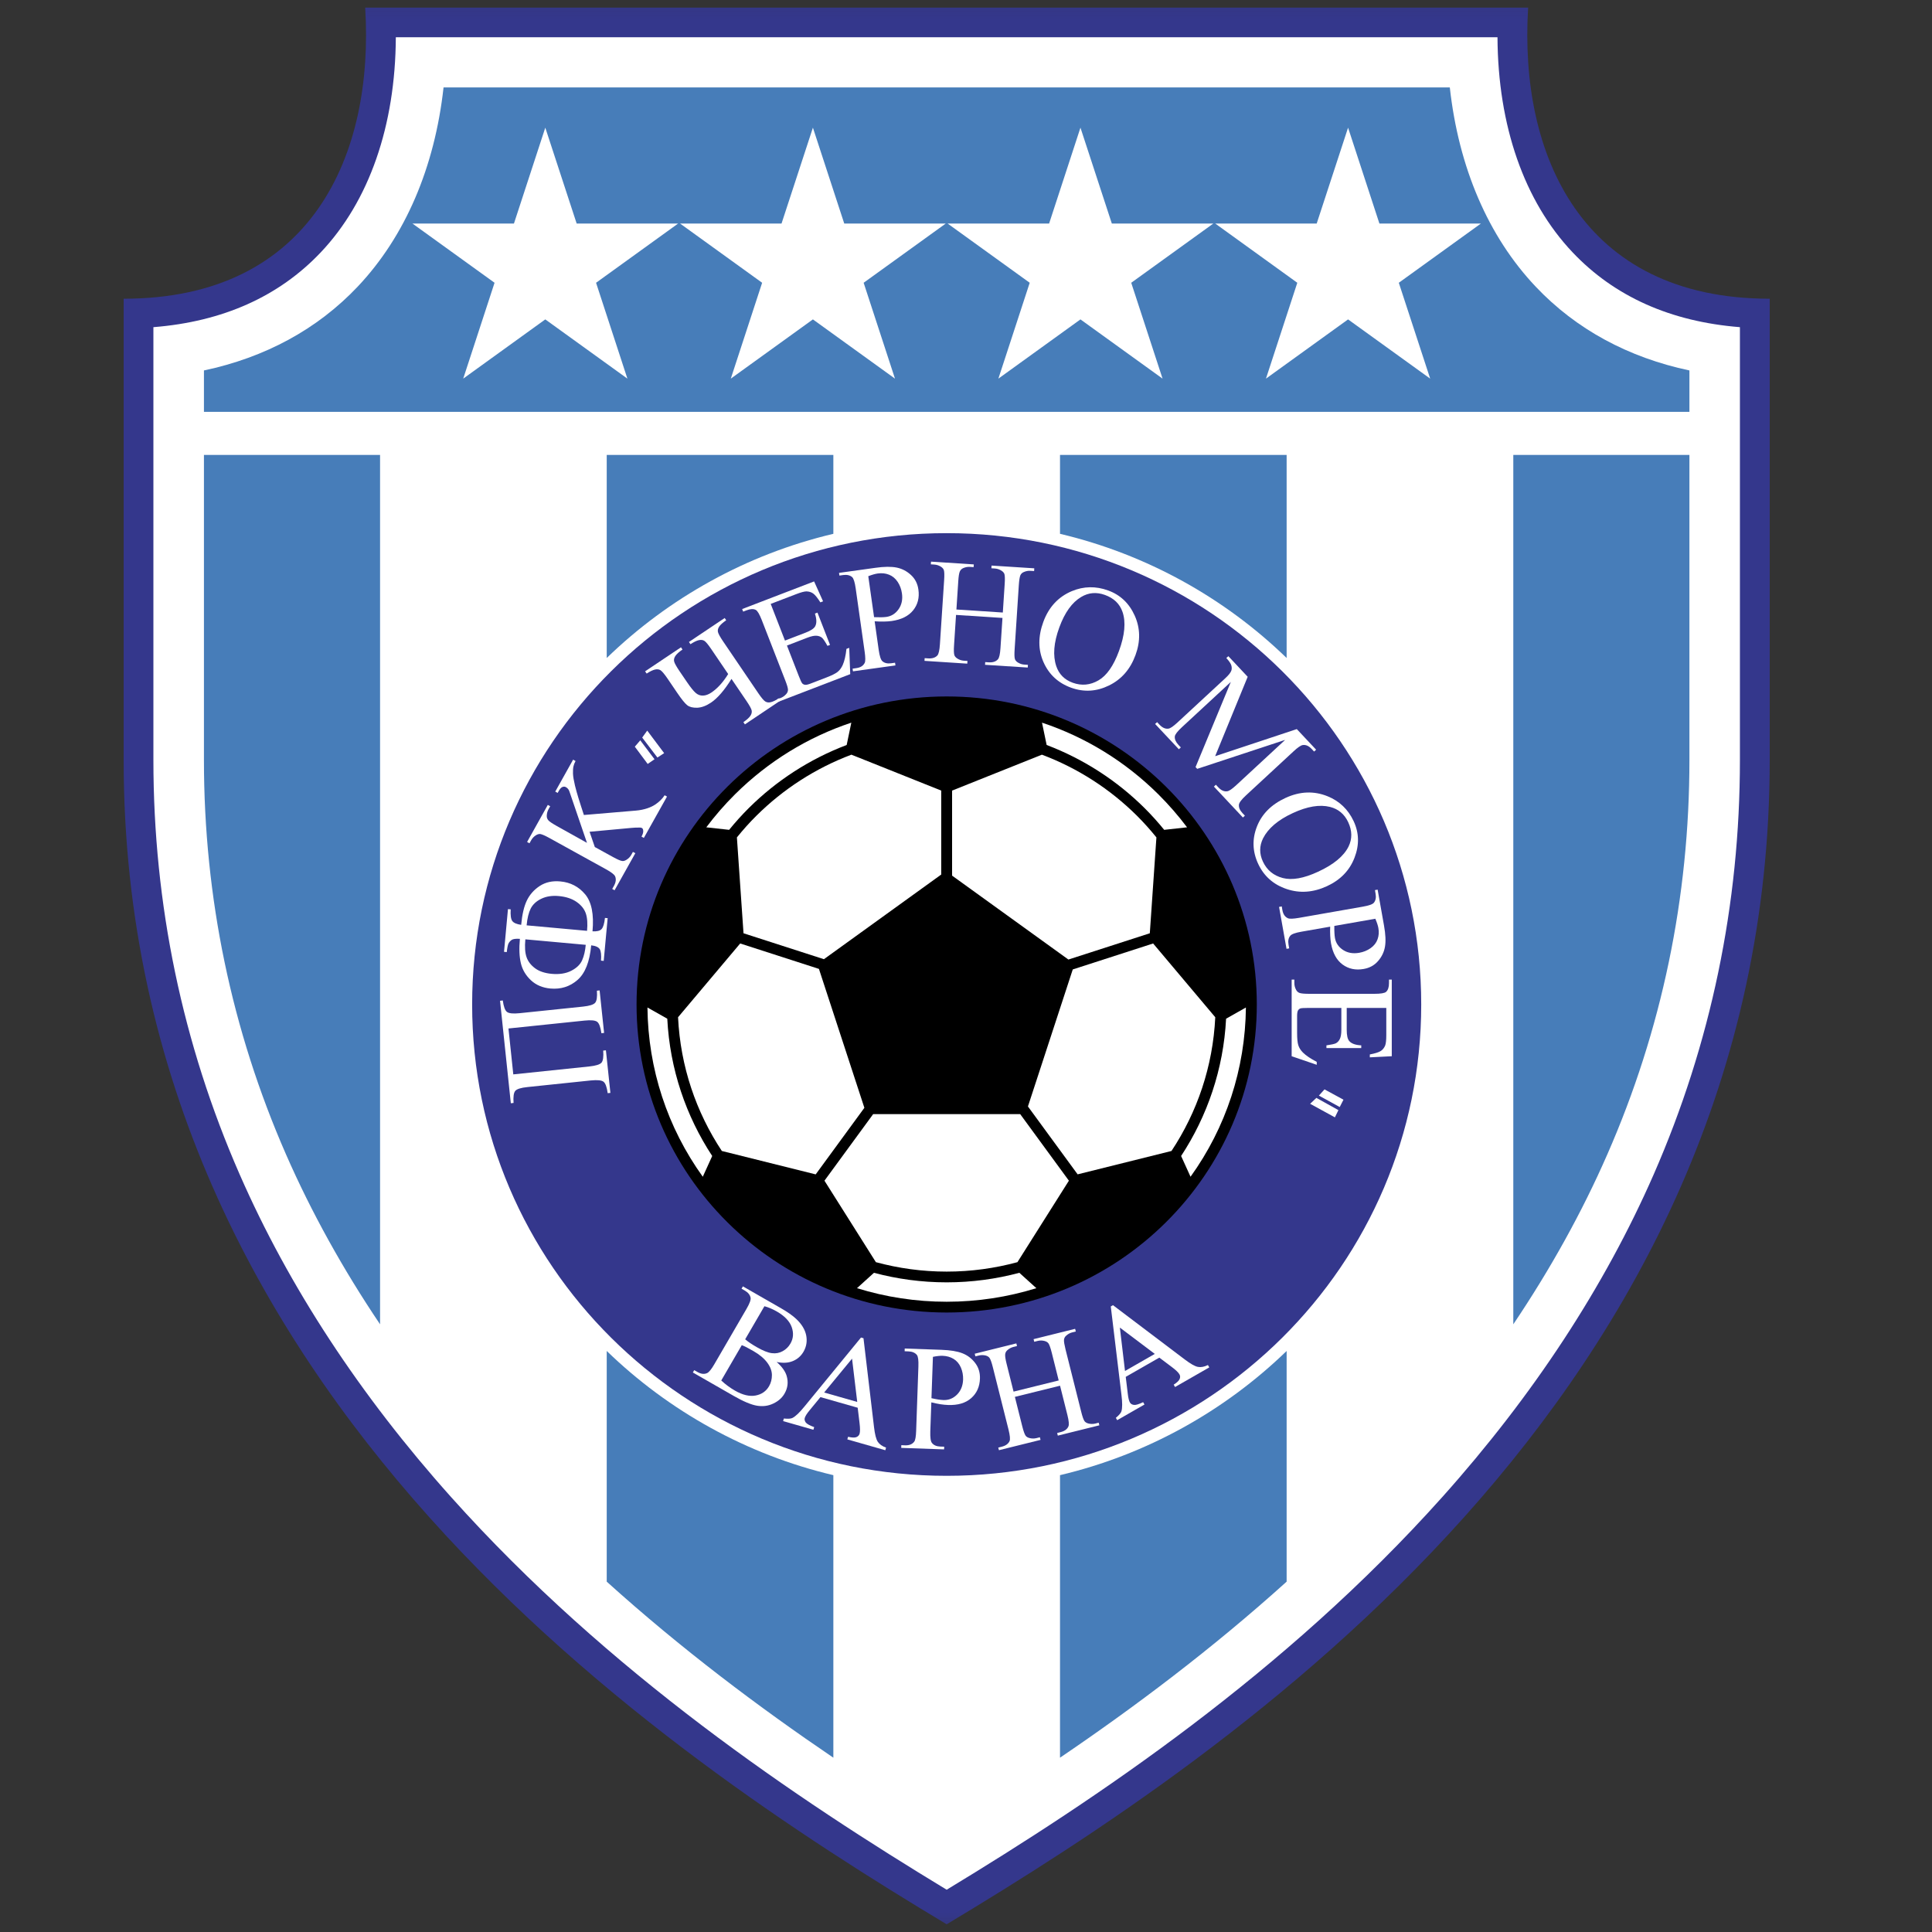
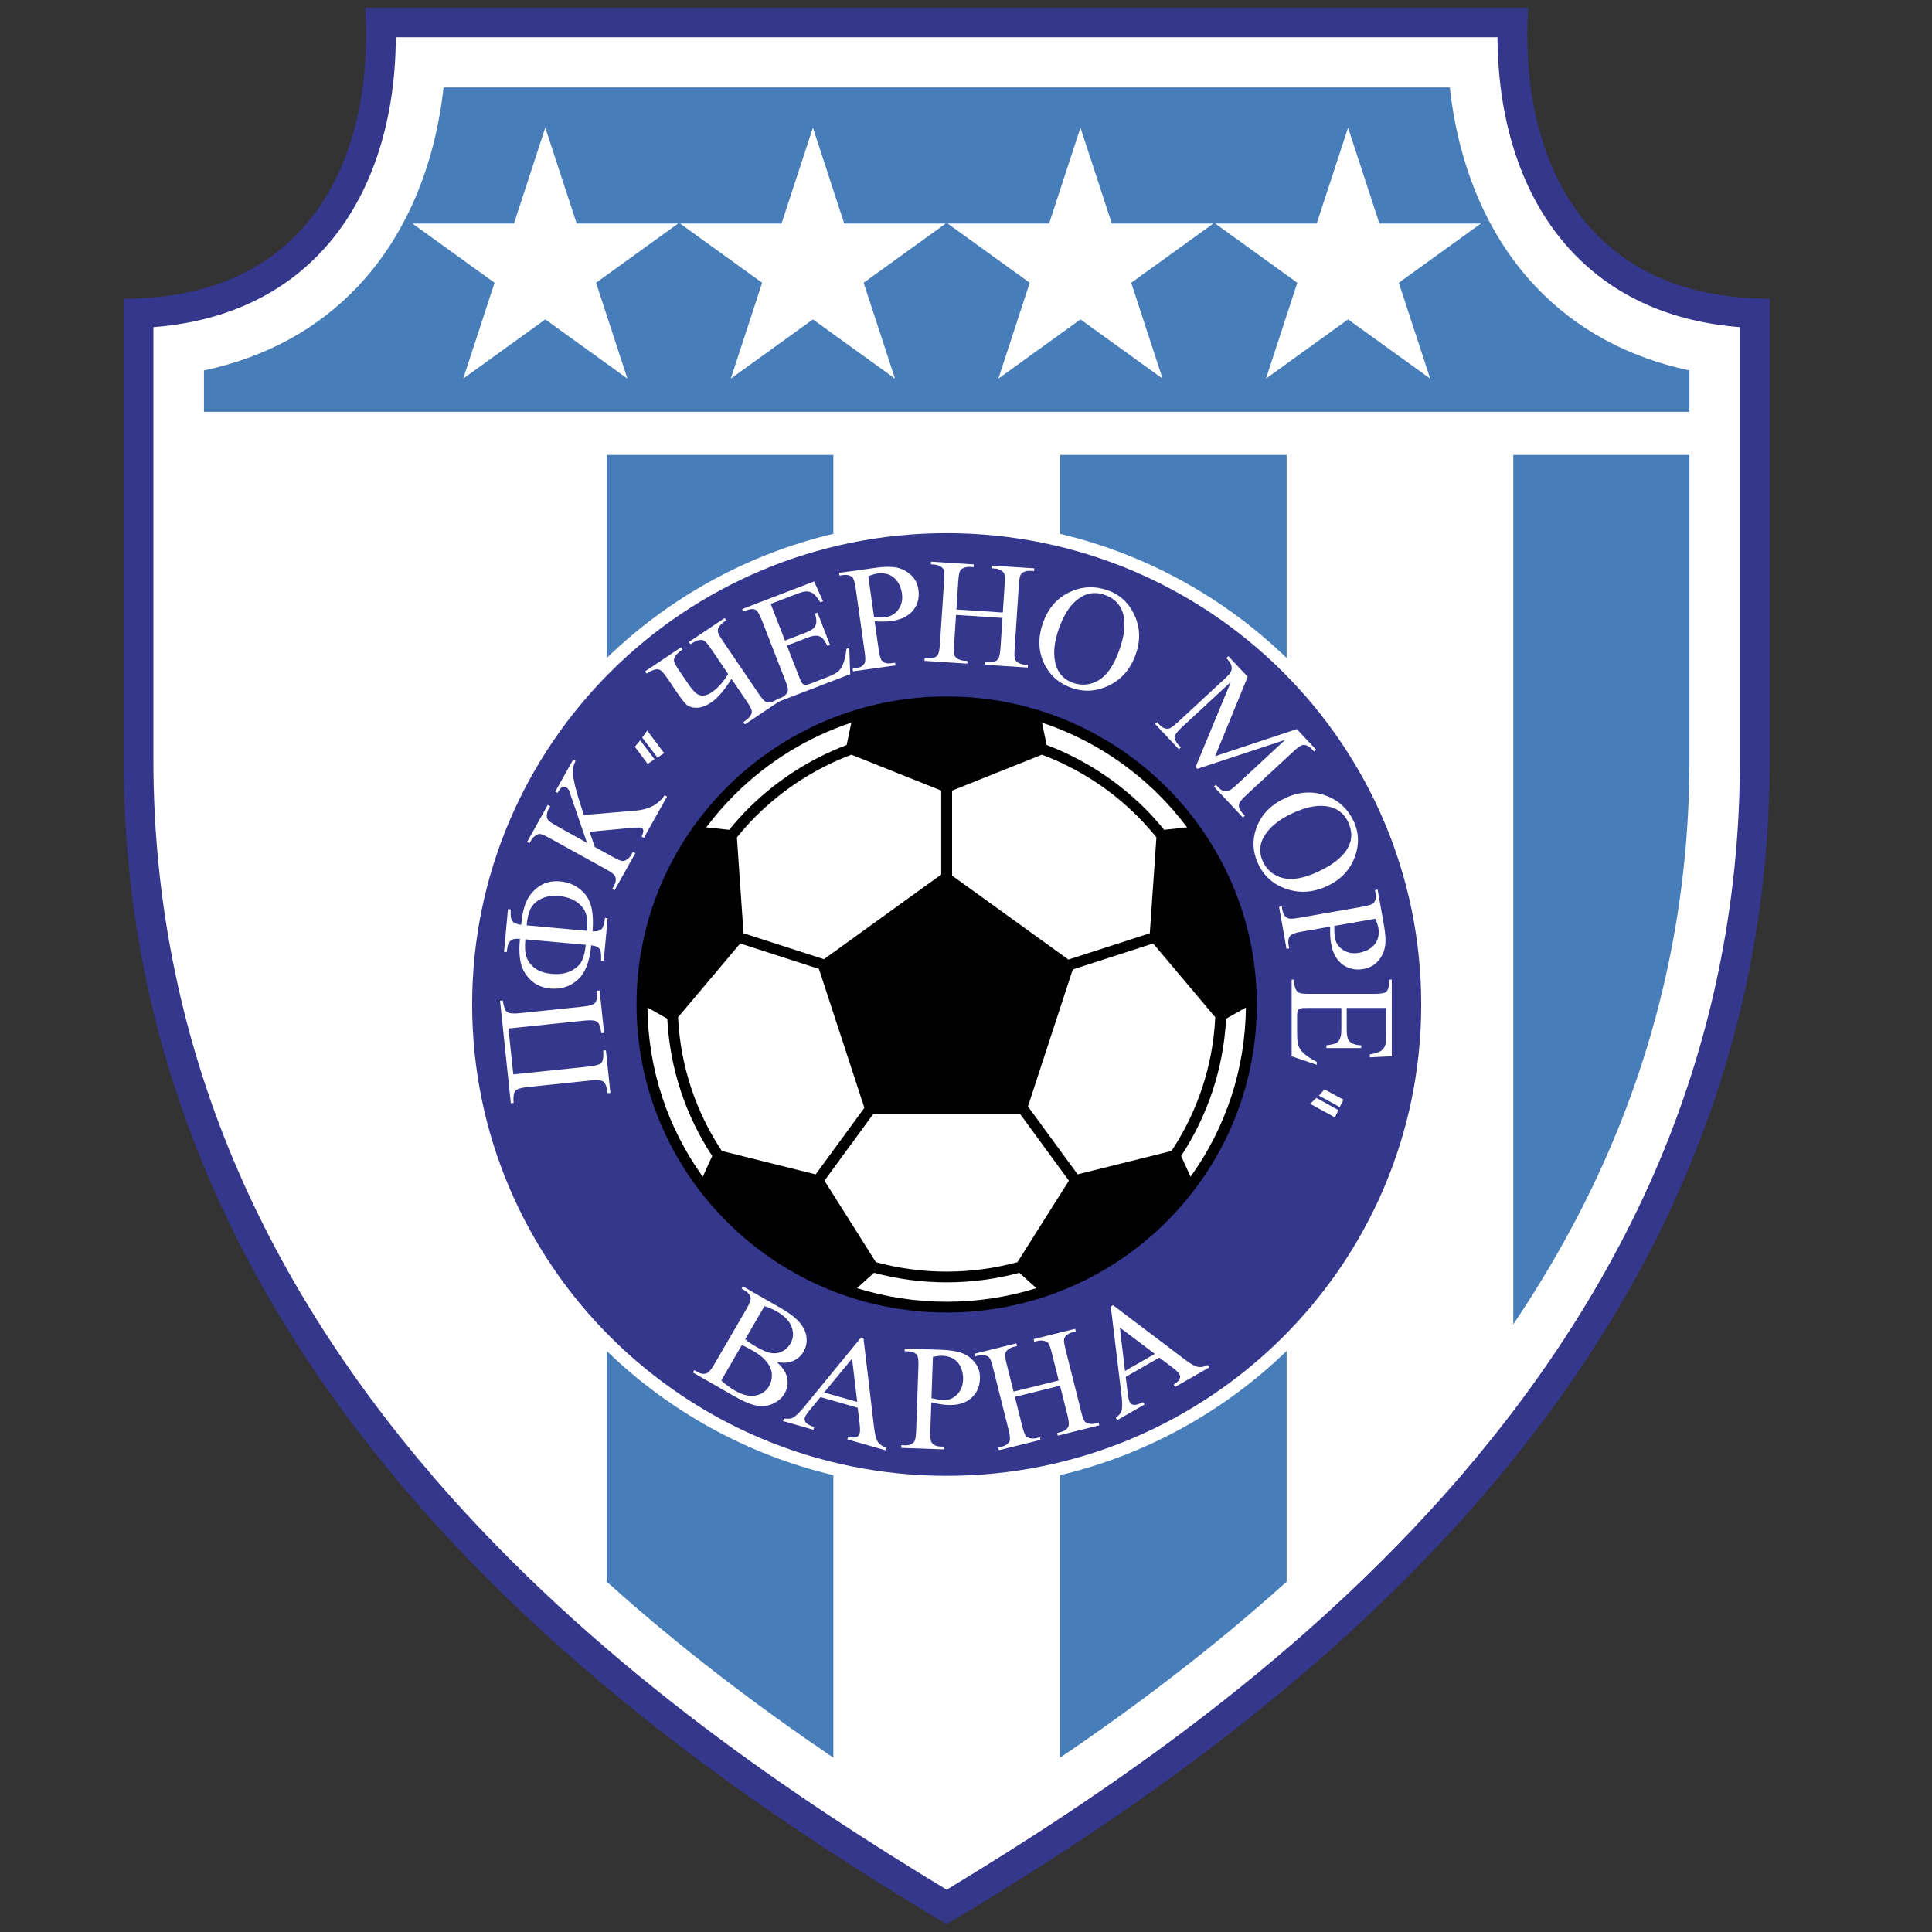
<svg xmlns="http://www.w3.org/2000/svg" width="50" height="50" viewBox="0 0 50 50" fill="none">
  <rect x="0" y="0" width="50" height="50" fill="#333333" stroke="none" />
  <g clip-path="url(#clip0_395_36378)">
    <mask id="mask0_395_36378" style="mask-type:luminance" maskUnits="userSpaceOnUse" x="-11" y="-1" width="70" height="52">
      <path d="M-10.044 -0.79H58.768V50.469H-10.044V-0.79Z" fill="white" />
    </mask>
    <g mask="url(#mask0_395_36378)">
      <path d="M39.548 0.198C39.314 3.989 40.919 7.731 45.8 7.731V19.67C45.8 36.125 31.836 45.394 24.5 49.801C17.164 45.394 3.2 36.125 3.2 19.67V7.731C8.081 7.731 9.686 3.989 9.451 0.198H39.548Z" fill="#34378C" />
      <path d="M38.755 0.964H10.244C10.233 3.25 9.556 5.206 8.302 6.53C7.218 7.675 5.763 8.325 3.97 8.467V19.67C3.97 23.403 4.721 27.011 6.203 30.395C7.475 33.3 9.316 36.109 11.675 38.745C15.749 43.297 20.619 46.554 24.5 48.906C28.381 46.554 33.251 43.297 37.325 38.745C39.684 36.109 41.524 33.3 42.797 30.395C44.278 27.011 45.029 23.403 45.029 19.67V8.467C43.236 8.325 41.782 7.675 40.698 6.53C39.444 5.206 38.766 3.25 38.755 0.964Z" fill="white" />
      <path d="M39.745 7.42C38.512 6.118 37.75 4.332 37.521 2.263H11.479C11.25 4.332 10.487 6.118 9.255 7.42C8.214 8.52 6.862 9.252 5.278 9.587V10.659H43.722V9.587C42.138 9.252 40.786 8.52 39.745 7.42Z" fill="#477DB9" />
-       <path d="M5.278 19.67C5.278 23.224 5.993 26.658 7.402 29.876C8.057 31.371 8.871 32.84 9.836 34.273V11.773H5.278V19.67Z" fill="#477DB9" />
      <path d="M21.567 11.773H15.702V17.029C17.303 15.478 19.318 14.347 21.567 13.815V11.773Z" fill="#477DB9" />
      <path d="M15.702 40.933C17.636 42.678 19.647 44.186 21.567 45.489V38.177C19.318 37.645 17.303 36.514 15.702 34.963V40.933Z" fill="#477DB9" />
      <path d="M33.298 11.773H27.433V13.815C29.681 14.348 31.697 15.478 33.298 17.029V11.773Z" fill="#477DB9" />
      <path d="M27.433 45.489C29.353 44.186 31.364 42.678 33.298 40.933V34.963C31.697 36.513 29.681 37.645 27.433 38.177V45.489Z" fill="#477DB9" />
      <path d="M39.164 34.273C40.128 32.84 40.943 31.371 41.597 29.876C43.007 26.658 43.722 23.224 43.722 19.67V11.773H39.164V34.273Z" fill="#477DB9" />
      <path d="M24.5 17.7C29.112 17.7 32.853 21.415 32.853 25.996C32.853 30.577 29.112 34.293 24.5 34.293C19.887 34.293 16.147 30.577 16.147 25.996C16.147 21.415 19.887 17.7 24.5 17.7ZM24.5 13.798C31.281 13.798 36.781 19.261 36.781 25.996C36.781 32.731 31.281 38.194 24.5 38.194C17.718 38.194 12.219 32.731 12.219 25.996C12.219 19.261 17.718 13.798 24.5 13.798Z" fill="#34378C" />
      <path d="M18.666 35.727C18.777 35.83 18.895 35.917 19.019 35.988C19.219 36.103 19.397 36.145 19.554 36.116C19.71 36.087 19.827 36.006 19.903 35.875C19.953 35.789 19.978 35.691 19.977 35.585C19.976 35.477 19.935 35.37 19.855 35.263C19.775 35.156 19.656 35.056 19.499 34.966C19.43 34.927 19.371 34.894 19.321 34.868C19.271 34.843 19.23 34.824 19.197 34.813L18.666 35.727ZM19.285 34.661C19.322 34.693 19.365 34.725 19.415 34.759C19.465 34.793 19.522 34.828 19.585 34.864C19.745 34.956 19.877 35.009 19.978 35.02C20.079 35.033 20.172 35.015 20.256 34.968C20.34 34.922 20.407 34.857 20.456 34.772C20.532 34.642 20.543 34.5 20.49 34.347C20.436 34.193 20.307 34.058 20.102 33.94C19.991 33.877 19.885 33.832 19.783 33.805L19.285 34.661ZM20.1 35.248C20.237 35.369 20.323 35.489 20.358 35.606C20.406 35.768 20.388 35.921 20.303 36.067C20.239 36.178 20.142 36.263 20.012 36.324C19.883 36.386 19.744 36.404 19.593 36.38C19.443 36.355 19.242 36.272 18.99 36.127L17.931 35.52L17.966 35.459L18.05 35.507C18.144 35.561 18.228 35.57 18.303 35.534C18.351 35.51 18.411 35.436 18.484 35.311L19.321 33.871C19.401 33.733 19.436 33.637 19.425 33.583C19.41 33.51 19.359 33.449 19.275 33.4L19.191 33.352L19.226 33.291L20.195 33.847C20.377 33.95 20.514 34.047 20.608 34.136C20.75 34.27 20.836 34.413 20.865 34.563C20.893 34.713 20.87 34.853 20.794 34.984C20.729 35.095 20.637 35.176 20.517 35.225C20.398 35.274 20.259 35.281 20.1 35.248Z" fill="white" />
      <path d="M22.185 36.282L22.051 35.162L21.329 36.038L22.185 36.282ZM22.197 36.432L21.233 36.157L20.952 36.499C20.882 36.583 20.841 36.649 20.827 36.697C20.816 36.734 20.825 36.773 20.852 36.812C20.88 36.85 20.953 36.891 21.071 36.934L21.051 37.002L20.267 36.778L20.286 36.711C20.396 36.722 20.47 36.717 20.509 36.696C20.588 36.657 20.692 36.557 20.819 36.401L22.283 34.615L22.347 34.633L22.62 36.937C22.642 37.122 22.674 37.248 22.717 37.313C22.76 37.378 22.831 37.429 22.931 37.464L22.912 37.532L21.929 37.251L21.948 37.184C22.049 37.207 22.121 37.21 22.164 37.192C22.207 37.174 22.234 37.145 22.246 37.105C22.261 37.051 22.261 36.96 22.245 36.83L22.197 36.432Z" fill="white" />
      <path d="M24.106 36.185C24.174 36.2 24.233 36.212 24.285 36.22C24.337 36.227 24.381 36.232 24.418 36.233C24.551 36.238 24.667 36.191 24.767 36.093C24.866 35.994 24.919 35.864 24.925 35.703C24.928 35.591 24.909 35.487 24.867 35.39C24.824 35.293 24.762 35.219 24.68 35.169C24.597 35.118 24.502 35.092 24.396 35.088C24.331 35.086 24.247 35.094 24.144 35.115L24.106 36.185ZM24.103 36.293L24.076 37.042C24.071 37.204 24.085 37.305 24.12 37.345C24.166 37.403 24.238 37.433 24.336 37.437L24.436 37.44L24.433 37.51L23.324 37.471L23.326 37.401L23.423 37.405C23.533 37.409 23.612 37.376 23.662 37.307C23.689 37.268 23.705 37.176 23.71 37.029L23.768 35.368C23.774 35.206 23.761 35.105 23.728 35.065C23.68 35.007 23.607 34.977 23.509 34.974L23.412 34.97L23.414 34.9L24.363 34.933C24.594 34.941 24.776 34.971 24.908 35.023C25.04 35.075 25.15 35.159 25.238 35.275C25.326 35.391 25.366 35.525 25.361 35.679C25.354 35.889 25.278 36.058 25.134 36.184C24.99 36.311 24.791 36.37 24.536 36.361C24.474 36.359 24.407 36.352 24.334 36.341C24.262 36.329 24.185 36.313 24.103 36.293Z" fill="white" />
      <path d="M26.231 36.015L27.399 35.726L27.22 35.011C27.188 34.884 27.159 34.801 27.133 34.765C27.112 34.737 27.08 34.718 27.035 34.705C26.974 34.689 26.915 34.688 26.855 34.703L26.766 34.725L26.749 34.657L27.824 34.39L27.842 34.459L27.752 34.481C27.693 34.496 27.641 34.523 27.595 34.565C27.559 34.594 27.541 34.631 27.536 34.674C27.532 34.718 27.546 34.8 27.576 34.923L27.981 36.534C28.012 36.661 28.041 36.742 28.067 36.779C28.087 36.806 28.119 36.826 28.163 36.839C28.225 36.855 28.286 36.856 28.345 36.842L28.434 36.819L28.451 36.887L27.376 37.154L27.359 37.086L27.448 37.063C27.55 37.038 27.618 36.989 27.65 36.917C27.671 36.871 27.662 36.772 27.625 36.623L27.434 35.862L26.265 36.151L26.456 36.912C26.488 37.038 26.517 37.12 26.543 37.156C26.564 37.184 26.596 37.204 26.642 37.216C26.702 37.232 26.762 37.233 26.821 37.219L26.912 37.196L26.929 37.264L25.853 37.531L25.835 37.463L25.924 37.441C26.028 37.415 26.095 37.366 26.128 37.294C26.147 37.248 26.138 37.15 26.101 37L25.696 35.389C25.664 35.261 25.635 35.179 25.609 35.143C25.589 35.115 25.557 35.095 25.514 35.082C25.451 35.066 25.391 35.066 25.331 35.081L25.243 35.102L25.226 35.034L26.303 34.767L26.32 34.836L26.229 34.858C26.169 34.873 26.117 34.901 26.071 34.942C26.037 34.971 26.018 35.008 26.014 35.051C26.009 35.095 26.021 35.178 26.052 35.3L26.231 36.015Z" fill="white" />
      <path d="M29.886 35.039L28.982 34.358L29.115 35.481L29.886 35.039ZM30.003 35.135L29.134 35.633L29.187 36.072C29.199 36.179 29.218 36.255 29.243 36.298C29.263 36.331 29.297 36.352 29.344 36.359C29.392 36.366 29.471 36.343 29.584 36.288L29.619 36.349L28.913 36.754L28.878 36.694C28.962 36.623 29.01 36.567 29.022 36.525C29.048 36.441 29.048 36.298 29.023 36.098L28.747 33.811L28.804 33.778L30.663 35.184C30.812 35.297 30.925 35.361 31.002 35.375C31.079 35.39 31.166 35.374 31.261 35.327L31.296 35.388L30.41 35.896L30.375 35.835C30.462 35.78 30.513 35.73 30.53 35.686C30.547 35.644 30.545 35.604 30.524 35.568C30.496 35.519 30.43 35.456 30.325 35.377L30.003 35.135Z" fill="white" />
      <path d="M13.159 26.617L13.284 27.805L15.251 27.6C15.42 27.582 15.526 27.549 15.567 27.501C15.608 27.453 15.623 27.349 15.611 27.189L15.681 27.182L15.797 28.284L15.727 28.291C15.705 28.132 15.669 28.034 15.619 27.995C15.569 27.956 15.459 27.945 15.289 27.962L13.651 28.133C13.481 28.15 13.376 28.184 13.335 28.232C13.294 28.281 13.28 28.385 13.291 28.544L13.22 28.552L12.941 25.9L13.012 25.892C13.034 26.05 13.069 26.149 13.12 26.188C13.169 26.227 13.28 26.239 13.45 26.221L15.087 26.051C15.257 26.033 15.362 26 15.403 25.951C15.445 25.902 15.459 25.798 15.448 25.639L15.518 25.632L15.634 26.732L15.564 26.739C15.542 26.583 15.506 26.485 15.457 26.446C15.407 26.406 15.296 26.395 15.125 26.413L13.159 26.617Z" fill="white" />
      <path d="M15.159 24.452L13.596 24.31C13.578 24.506 13.588 24.658 13.626 24.768C13.663 24.878 13.736 24.975 13.844 25.056C13.951 25.137 14.096 25.186 14.277 25.203C14.476 25.221 14.646 25.195 14.785 25.123C14.925 25.051 15.018 24.96 15.066 24.85C15.115 24.74 15.145 24.607 15.159 24.452ZM15.193 24.09C15.21 23.905 15.2 23.755 15.161 23.64C15.122 23.525 15.043 23.426 14.923 23.342C14.803 23.258 14.649 23.207 14.462 23.19C14.288 23.174 14.136 23.198 14.008 23.26C13.88 23.322 13.79 23.406 13.735 23.512C13.682 23.618 13.646 23.763 13.629 23.948L15.193 24.09ZM15.726 23.762L15.624 24.868L15.554 24.861C15.565 24.717 15.553 24.617 15.522 24.565C15.489 24.512 15.416 24.478 15.3 24.465C15.261 24.891 15.143 25.19 14.945 25.362C14.748 25.534 14.514 25.607 14.244 25.583C14.041 25.564 13.873 25.493 13.74 25.369C13.607 25.244 13.52 25.098 13.48 24.929C13.44 24.76 13.431 24.55 13.455 24.297C13.348 24.29 13.276 24.3 13.239 24.327C13.202 24.354 13.175 24.386 13.158 24.422C13.142 24.458 13.127 24.53 13.115 24.64L13.044 24.633L13.146 23.528L13.217 23.534C13.208 23.684 13.221 23.783 13.257 23.834C13.292 23.884 13.37 23.918 13.488 23.935C13.513 23.663 13.563 23.451 13.637 23.301C13.711 23.149 13.822 23.025 13.97 22.928C14.119 22.831 14.296 22.792 14.499 22.811C14.762 22.834 14.977 22.946 15.144 23.145C15.311 23.345 15.374 23.664 15.334 24.103C15.448 24.109 15.527 24.09 15.568 24.045C15.611 24 15.64 23.904 15.656 23.756L15.726 23.762Z" fill="white" />
      <path d="M16.46 20.978C16.681 20.959 16.851 20.892 16.955 20.823C17.058 20.755 17.14 20.674 17.201 20.581L17.262 20.615L16.663 21.685L16.602 21.651C16.638 21.587 16.652 21.535 16.646 21.494C16.64 21.454 16.634 21.441 16.608 21.427C16.581 21.412 16.546 21.419 16.52 21.418C16.492 21.416 16.435 21.418 16.341 21.426L15.258 21.526L15.394 21.921L15.863 22.179C15.977 22.242 16.057 22.277 16.102 22.282C16.136 22.287 16.172 22.277 16.212 22.252C16.266 22.219 16.307 22.177 16.337 22.124L16.38 22.047L16.442 22.081L15.905 23.04L15.844 23.006L15.888 22.927C15.94 22.834 15.95 22.751 15.919 22.679C15.899 22.633 15.82 22.572 15.684 22.497L14.221 21.689C14.107 21.626 14.026 21.591 13.981 21.584C13.948 21.581 13.912 21.591 13.873 21.614C13.819 21.648 13.777 21.691 13.747 21.745L13.703 21.824L13.641 21.79L14.177 20.831L14.239 20.865L14.196 20.942C14.167 20.994 14.152 21.051 14.15 21.113C14.149 21.158 14.162 21.196 14.191 21.229C14.219 21.262 14.289 21.309 14.399 21.371L15.191 21.813L14.735 20.479C14.716 20.422 14.677 20.388 14.643 20.37C14.618 20.356 14.588 20.355 14.556 20.367C14.524 20.38 14.492 20.413 14.461 20.469L14.432 20.521L14.37 20.486L14.832 19.66L14.895 19.695C14.868 19.744 14.85 19.792 14.84 19.838C14.83 19.884 14.827 19.946 14.829 20.023C14.832 20.1 14.85 20.202 14.88 20.329C14.889 20.366 14.932 20.544 15.034 20.855L15.111 21.092L16.46 20.978Z" fill="white" />
      <path d="M18.845 17.444L18.41 16.803C18.328 16.682 18.268 16.609 18.229 16.585C18.192 16.561 18.144 16.555 18.086 16.567C18.029 16.58 17.957 16.615 17.869 16.672L17.83 16.614L18.755 15.994L18.794 16.052C18.706 16.113 18.646 16.167 18.614 16.214C18.582 16.262 18.57 16.309 18.58 16.354C18.59 16.401 18.635 16.482 18.714 16.599L19.624 17.939C19.707 18.061 19.77 18.135 19.81 18.157C19.851 18.181 19.898 18.185 19.949 18.172C20.002 18.16 20.073 18.126 20.164 18.069L20.203 18.127L19.278 18.747L19.239 18.689C19.331 18.625 19.391 18.57 19.42 18.525C19.45 18.48 19.461 18.436 19.454 18.391C19.447 18.347 19.402 18.264 19.32 18.143L18.931 17.57C18.745 17.867 18.569 18.071 18.4 18.184C18.275 18.268 18.156 18.311 18.044 18.316C17.932 18.319 17.846 18.298 17.787 18.252C17.728 18.207 17.64 18.098 17.521 17.923L17.276 17.562C17.195 17.444 17.134 17.372 17.095 17.346C17.056 17.321 17.007 17.315 16.949 17.328C16.892 17.342 16.821 17.376 16.735 17.432L16.695 17.374L17.624 16.752L17.663 16.81C17.574 16.87 17.512 16.926 17.477 16.978C17.444 17.03 17.434 17.079 17.449 17.127C17.463 17.174 17.507 17.251 17.579 17.359L17.78 17.654C17.874 17.792 17.949 17.885 18.005 17.933C18.06 17.981 18.122 18.004 18.192 18.002C18.262 18 18.334 17.974 18.409 17.924C18.567 17.818 18.713 17.658 18.845 17.444Z" fill="white" />
      <path d="M19.946 15.629L20.315 16.578L20.846 16.374C20.984 16.321 21.068 16.265 21.098 16.206C21.139 16.128 21.136 16.019 21.09 15.88L21.156 15.854L21.481 16.69L21.415 16.715C21.354 16.605 21.307 16.536 21.278 16.509C21.241 16.477 21.193 16.457 21.135 16.453C21.077 16.448 20.997 16.464 20.896 16.503L20.366 16.707L20.674 17.498C20.715 17.605 20.745 17.668 20.763 17.687C20.782 17.706 20.805 17.718 20.834 17.723C20.863 17.727 20.912 17.716 20.978 17.691L21.388 17.533C21.524 17.481 21.62 17.433 21.674 17.391C21.729 17.348 21.774 17.288 21.809 17.211C21.854 17.11 21.887 16.97 21.906 16.793L21.978 16.766L22.004 17.447L20.141 18.163L20.116 18.097L20.202 18.064C20.258 18.043 20.307 18.008 20.348 17.961C20.379 17.928 20.393 17.89 20.393 17.847C20.391 17.804 20.368 17.724 20.322 17.607L19.715 16.048C19.656 15.896 19.604 15.808 19.559 15.784C19.498 15.753 19.418 15.757 19.318 15.796L19.233 15.829L19.207 15.762L21.069 15.047L21.301 15.562L21.231 15.589C21.157 15.473 21.096 15.397 21.047 15.361C20.998 15.326 20.94 15.307 20.87 15.305C20.816 15.306 20.729 15.329 20.609 15.375L19.946 15.629Z" fill="white" />
      <path d="M22.621 15.972C22.69 15.975 22.75 15.976 22.803 15.975C22.855 15.974 22.9 15.971 22.937 15.966C23.068 15.948 23.174 15.882 23.255 15.767C23.335 15.653 23.365 15.516 23.342 15.356C23.326 15.246 23.29 15.146 23.231 15.058C23.172 14.97 23.098 14.908 23.008 14.873C22.918 14.837 22.82 14.827 22.714 14.842C22.65 14.851 22.569 14.874 22.471 14.912L22.621 15.972ZM22.636 16.079L22.741 16.821C22.764 16.982 22.796 17.078 22.837 17.113C22.892 17.161 22.969 17.179 23.065 17.165L23.164 17.151L23.174 17.221L22.075 17.374L22.065 17.305L22.162 17.291C22.27 17.276 22.342 17.23 22.379 17.154C22.399 17.111 22.398 17.017 22.378 16.872L22.145 15.226C22.122 15.065 22.091 14.968 22.052 14.934C21.995 14.886 21.917 14.869 21.821 14.882L21.724 14.896L21.714 14.826L22.655 14.695C22.884 14.662 23.068 14.661 23.207 14.689C23.347 14.718 23.469 14.782 23.576 14.881C23.683 14.979 23.747 15.105 23.768 15.258C23.798 15.466 23.752 15.645 23.633 15.794C23.513 15.944 23.327 16.036 23.075 16.072C23.013 16.08 22.946 16.085 22.873 16.086C22.8 16.087 22.72 16.085 22.636 16.079Z" fill="white" />
      <path d="M24.752 15.774L25.953 15.852L26.001 15.117C26.01 14.986 26.007 14.899 25.994 14.856C25.983 14.824 25.958 14.795 25.919 14.77C25.866 14.736 25.809 14.717 25.748 14.713L25.657 14.707L25.662 14.637L26.767 14.708L26.763 14.779L26.671 14.773C26.61 14.769 26.552 14.779 26.495 14.805C26.453 14.822 26.423 14.851 26.406 14.891C26.389 14.932 26.376 15.015 26.367 15.141L26.259 16.798C26.25 16.928 26.252 17.014 26.266 17.057C26.277 17.089 26.301 17.118 26.339 17.143C26.393 17.177 26.451 17.197 26.511 17.2L26.603 17.206L26.598 17.276L25.493 17.205L25.497 17.135L25.588 17.141C25.694 17.148 25.774 17.121 25.826 17.063C25.86 17.025 25.882 16.928 25.892 16.774L25.944 15.992L24.742 15.914L24.691 16.696C24.682 16.826 24.685 16.913 24.699 16.955C24.71 16.988 24.735 17.016 24.774 17.042C24.827 17.076 24.883 17.095 24.944 17.099L25.038 17.105L25.033 17.175L23.926 17.103L23.93 17.033L24.021 17.039C24.128 17.046 24.208 17.02 24.261 16.961C24.293 16.923 24.315 16.826 24.325 16.673L24.434 15.015C24.443 14.884 24.44 14.797 24.427 14.755C24.416 14.722 24.391 14.693 24.354 14.668C24.3 14.634 24.242 14.615 24.181 14.611L24.09 14.605L24.095 14.535L25.202 14.607L25.197 14.677L25.104 14.671C25.043 14.667 24.985 14.678 24.928 14.703C24.887 14.721 24.858 14.75 24.84 14.79C24.822 14.83 24.808 14.913 24.8 15.039L24.752 15.774Z" fill="white" />
      <path d="M28.595 15.397C28.377 15.318 28.172 15.335 27.982 15.449C27.745 15.589 27.556 15.851 27.415 16.237C27.27 16.632 27.244 16.966 27.336 17.24C27.407 17.449 27.549 17.592 27.764 17.67C27.993 17.752 28.214 17.732 28.428 17.608C28.641 17.485 28.818 17.233 28.958 16.851C29.11 16.438 29.141 16.1 29.051 15.837C28.979 15.627 28.827 15.481 28.595 15.397ZM28.676 15.28C28.992 15.394 29.223 15.612 29.367 15.934C29.511 16.256 29.518 16.595 29.387 16.952C29.253 17.32 29.024 17.582 28.701 17.74C28.379 17.898 28.052 17.917 27.721 17.798C27.386 17.677 27.148 17.456 27.006 17.137C26.865 16.818 26.863 16.471 27.001 16.095C27.142 15.711 27.388 15.446 27.74 15.298C28.046 15.171 28.358 15.165 28.676 15.28Z" fill="white" />
      <path d="M30.941 19.852L31.854 17.648L30.587 18.821C30.471 18.929 30.41 19.008 30.404 19.06C30.397 19.131 30.429 19.203 30.498 19.277L30.56 19.343L30.509 19.391L29.894 18.736L29.946 18.689L30.008 18.755C30.083 18.834 30.16 18.869 30.24 18.857C30.289 18.85 30.366 18.797 30.472 18.699L31.711 17.552C31.795 17.475 31.847 17.41 31.866 17.357C31.881 17.318 31.881 17.274 31.867 17.222C31.852 17.171 31.809 17.107 31.737 17.03L31.79 16.982L32.29 17.515L31.448 19.57L33.561 18.869L34.061 19.402L34.009 19.45L33.948 19.385C33.872 19.304 33.795 19.27 33.715 19.282C33.666 19.289 33.589 19.341 33.482 19.44L32.244 20.586C32.127 20.694 32.068 20.774 32.063 20.828C32.056 20.898 32.087 20.97 32.156 21.044L32.218 21.109L32.166 21.157L31.416 20.357L31.467 20.309L31.53 20.376C31.605 20.457 31.683 20.491 31.762 20.478C31.811 20.471 31.888 20.418 31.994 20.32L33.26 19.148L30.984 19.898L30.941 19.852Z" fill="white" />
      <path d="M34.891 21.277C34.793 21.068 34.636 20.937 34.421 20.883C34.153 20.816 33.833 20.869 33.459 21.042C33.075 21.219 32.819 21.438 32.688 21.696C32.59 21.894 32.589 22.095 32.685 22.3C32.788 22.519 32.959 22.66 33.198 22.723C33.437 22.786 33.742 22.732 34.112 22.56C34.514 22.375 34.777 22.157 34.9 21.909C34.998 21.709 34.995 21.499 34.891 21.277ZM35.032 21.251C35.174 21.554 35.182 21.869 35.054 22.199C34.927 22.528 34.691 22.772 34.344 22.933C33.987 23.098 33.639 23.123 33.298 23.008C32.958 22.894 32.713 22.678 32.563 22.36C32.413 22.04 32.402 21.716 32.529 21.392C32.656 21.067 32.902 20.82 33.267 20.651C33.64 20.479 34.003 20.464 34.357 20.607C34.664 20.731 34.889 20.946 35.032 21.251Z" fill="white" />
      <path d="M34.532 23.963C34.531 24.032 34.532 24.092 34.535 24.144C34.538 24.197 34.542 24.24 34.549 24.277C34.572 24.406 34.642 24.509 34.76 24.586C34.878 24.662 35.016 24.686 35.177 24.658C35.287 24.639 35.386 24.598 35.473 24.537C35.559 24.475 35.619 24.4 35.651 24.309C35.684 24.218 35.691 24.121 35.672 24.016C35.661 23.953 35.635 23.873 35.593 23.777L34.532 23.963ZM34.425 23.982L33.682 24.112C33.521 24.14 33.425 24.176 33.392 24.218C33.345 24.274 33.33 24.351 33.347 24.447L33.364 24.544L33.295 24.556L33.102 23.471L33.172 23.458L33.188 23.553C33.207 23.661 33.256 23.731 33.334 23.765C33.378 23.783 33.472 23.779 33.618 23.754L35.266 23.465C35.427 23.437 35.524 23.403 35.556 23.362C35.603 23.304 35.617 23.227 35.6 23.131L35.584 23.036L35.653 23.024L35.818 23.952C35.859 24.179 35.867 24.362 35.843 24.501C35.819 24.64 35.759 24.764 35.663 24.873C35.568 24.983 35.443 25.051 35.291 25.077C35.082 25.114 34.901 25.075 34.746 24.962C34.591 24.848 34.492 24.667 34.447 24.417C34.437 24.357 34.429 24.29 34.426 24.217C34.422 24.145 34.422 24.066 34.425 23.982Z" fill="white" />
      <path d="M35.877 26.085H34.853V26.65C34.853 26.797 34.875 26.895 34.92 26.944C34.978 27.01 35.081 27.046 35.229 27.054V27.124H34.328V27.054C34.453 27.036 34.535 27.018 34.57 27.001C34.615 26.978 34.65 26.941 34.675 26.889C34.701 26.837 34.714 26.757 34.714 26.65V26.085H33.859C33.745 26.085 33.675 26.09 33.65 26.099C33.625 26.11 33.606 26.127 33.591 26.152C33.577 26.178 33.569 26.226 33.569 26.297V26.733C33.569 26.879 33.579 26.985 33.6 27.05C33.62 27.116 33.66 27.179 33.72 27.24C33.799 27.318 33.918 27.398 34.077 27.481V27.557L33.428 27.335V25.352H33.498V25.443C33.498 25.503 33.513 25.561 33.542 25.615C33.563 25.656 33.593 25.683 33.634 25.698C33.675 25.712 33.758 25.72 33.884 25.72H35.567C35.732 25.72 35.833 25.703 35.871 25.67C35.922 25.625 35.947 25.549 35.947 25.443V25.352H36.019V27.335L35.451 27.364V27.289C35.587 27.263 35.681 27.233 35.732 27.201C35.782 27.169 35.822 27.121 35.848 27.058C35.867 27.007 35.877 26.918 35.877 26.791V26.085Z" fill="white" />
      <path d="M33.906 28.566L34.547 28.917L34.638 28.73L34.068 28.413L33.906 28.566Z" fill="white" />
      <path d="M16.75 18.908L17.188 19.491L17.014 19.605L16.62 19.088L16.75 18.908Z" fill="white" />
      <path d="M34.133 28.354L34.672 28.65L34.769 28.46L34.278 28.193L34.133 28.354Z" fill="white" />
      <path d="M16.57 19.16L16.939 19.649L16.762 19.771L16.429 19.324L16.57 19.16Z" fill="white" />
      <path d="M30.175 20.359C28.721 18.916 26.717 18.024 24.5 18.024C22.283 18.024 20.278 18.916 18.825 20.359C17.372 21.803 16.474 23.794 16.474 25.996C16.474 28.198 17.372 30.189 18.825 31.632C20.278 33.076 22.283 33.967 24.5 33.968C26.717 33.967 28.721 33.076 30.175 31.632C31.628 30.189 32.526 28.198 32.526 25.996C32.526 23.794 31.628 21.803 30.175 20.359Z" fill="black" />
      <path d="M30.318 29.787L27.889 30.392L26.603 28.635L27.763 25.089L29.843 24.417L31.451 26.326C31.39 27.602 30.982 28.784 30.318 29.787Z" fill="white" />
      <path d="M21.11 30.393L18.681 29.787C18.017 28.784 17.609 27.602 17.548 26.326L19.156 24.417L21.194 25.075L22.37 28.67L21.11 30.393Z" fill="white" />
      <path d="M29.757 24.153L27.65 24.833L24.64 22.661V20.46L26.965 19.531C27.895 19.881 28.73 20.422 29.421 21.108C29.6 21.286 29.769 21.475 29.928 21.672L29.757 24.153Z" fill="white" />
      <path d="M22.034 19.531L24.359 20.46V22.633L21.323 24.824L19.242 24.153L19.071 21.672C19.23 21.475 19.399 21.286 19.579 21.108C20.27 20.422 21.105 19.881 22.034 19.531Z" fill="white" />
      <path d="M17.269 26.364C17.336 27.672 17.755 28.886 18.432 29.917L18.188 30.454C17.273 29.181 16.772 27.666 16.756 26.074L17.269 26.364Z" fill="white" />
      <path d="M22.668 32.665L21.337 30.556L22.597 28.834H26.403L27.663 30.556L26.331 32.665C25.747 32.823 25.134 32.909 24.5 32.909C23.865 32.909 23.252 32.823 22.668 32.665Z" fill="white" />
      <path d="M31.731 26.364L32.244 26.074C32.227 27.667 31.727 29.181 30.811 30.454L30.567 29.917C31.244 28.886 31.664 27.672 31.731 26.364Z" fill="white" />
      <path d="M30.721 21.411L30.129 21.476C29.969 21.279 29.799 21.09 29.619 20.911C28.906 20.203 28.045 19.644 27.087 19.28L26.967 18.702C28.088 19.075 29.116 19.702 29.977 20.556C30.247 20.825 30.496 21.111 30.721 21.411Z" fill="white" />
      <path d="M19.023 20.556C19.884 19.702 20.912 19.075 22.032 18.702L21.912 19.28C20.954 19.644 20.093 20.203 19.38 20.911C19.2 21.09 19.03 21.279 18.87 21.476L18.279 21.411C18.504 21.111 18.752 20.825 19.023 20.556Z" fill="white" />
      <path d="M22.179 33.338L22.618 32.94C23.218 33.1 23.849 33.187 24.5 33.187C25.151 33.187 25.781 33.1 26.381 32.94L26.821 33.338C26.079 33.568 25.299 33.689 24.5 33.689C23.701 33.689 22.92 33.568 22.179 33.338Z" fill="white" />
      <path d="M15.426 7.318L17.55 5.785H14.924L14.112 3.304L13.301 5.785H10.674L12.799 7.318L11.988 9.799L14.112 8.266L16.237 9.799L15.426 7.318Z" fill="white" />
      <path d="M19.724 7.318L17.6 5.785H20.226L21.038 3.304L21.849 5.785H24.476L22.351 7.318L23.162 9.799L21.038 8.266L18.913 9.799L19.724 7.318Z" fill="white" />
      <path d="M29.276 7.318L31.401 5.785H28.774L27.962 3.304L27.151 5.785H24.524L26.649 7.318L25.838 9.799L27.962 8.266L30.087 9.799L29.276 7.318Z" fill="white" />
      <path d="M33.574 7.318L31.45 5.785H34.076L34.888 3.304L35.699 5.785H38.326L36.201 7.318L37.013 9.799L34.888 8.266L32.763 9.799L33.574 7.318Z" fill="white" />
    </g>
  </g>
  <defs>
    <clipPath id="clip0_395_36378">
      <rect width="43" height="50" fill="white" transform="translate(3)" />
    </clipPath>
  </defs>
</svg>